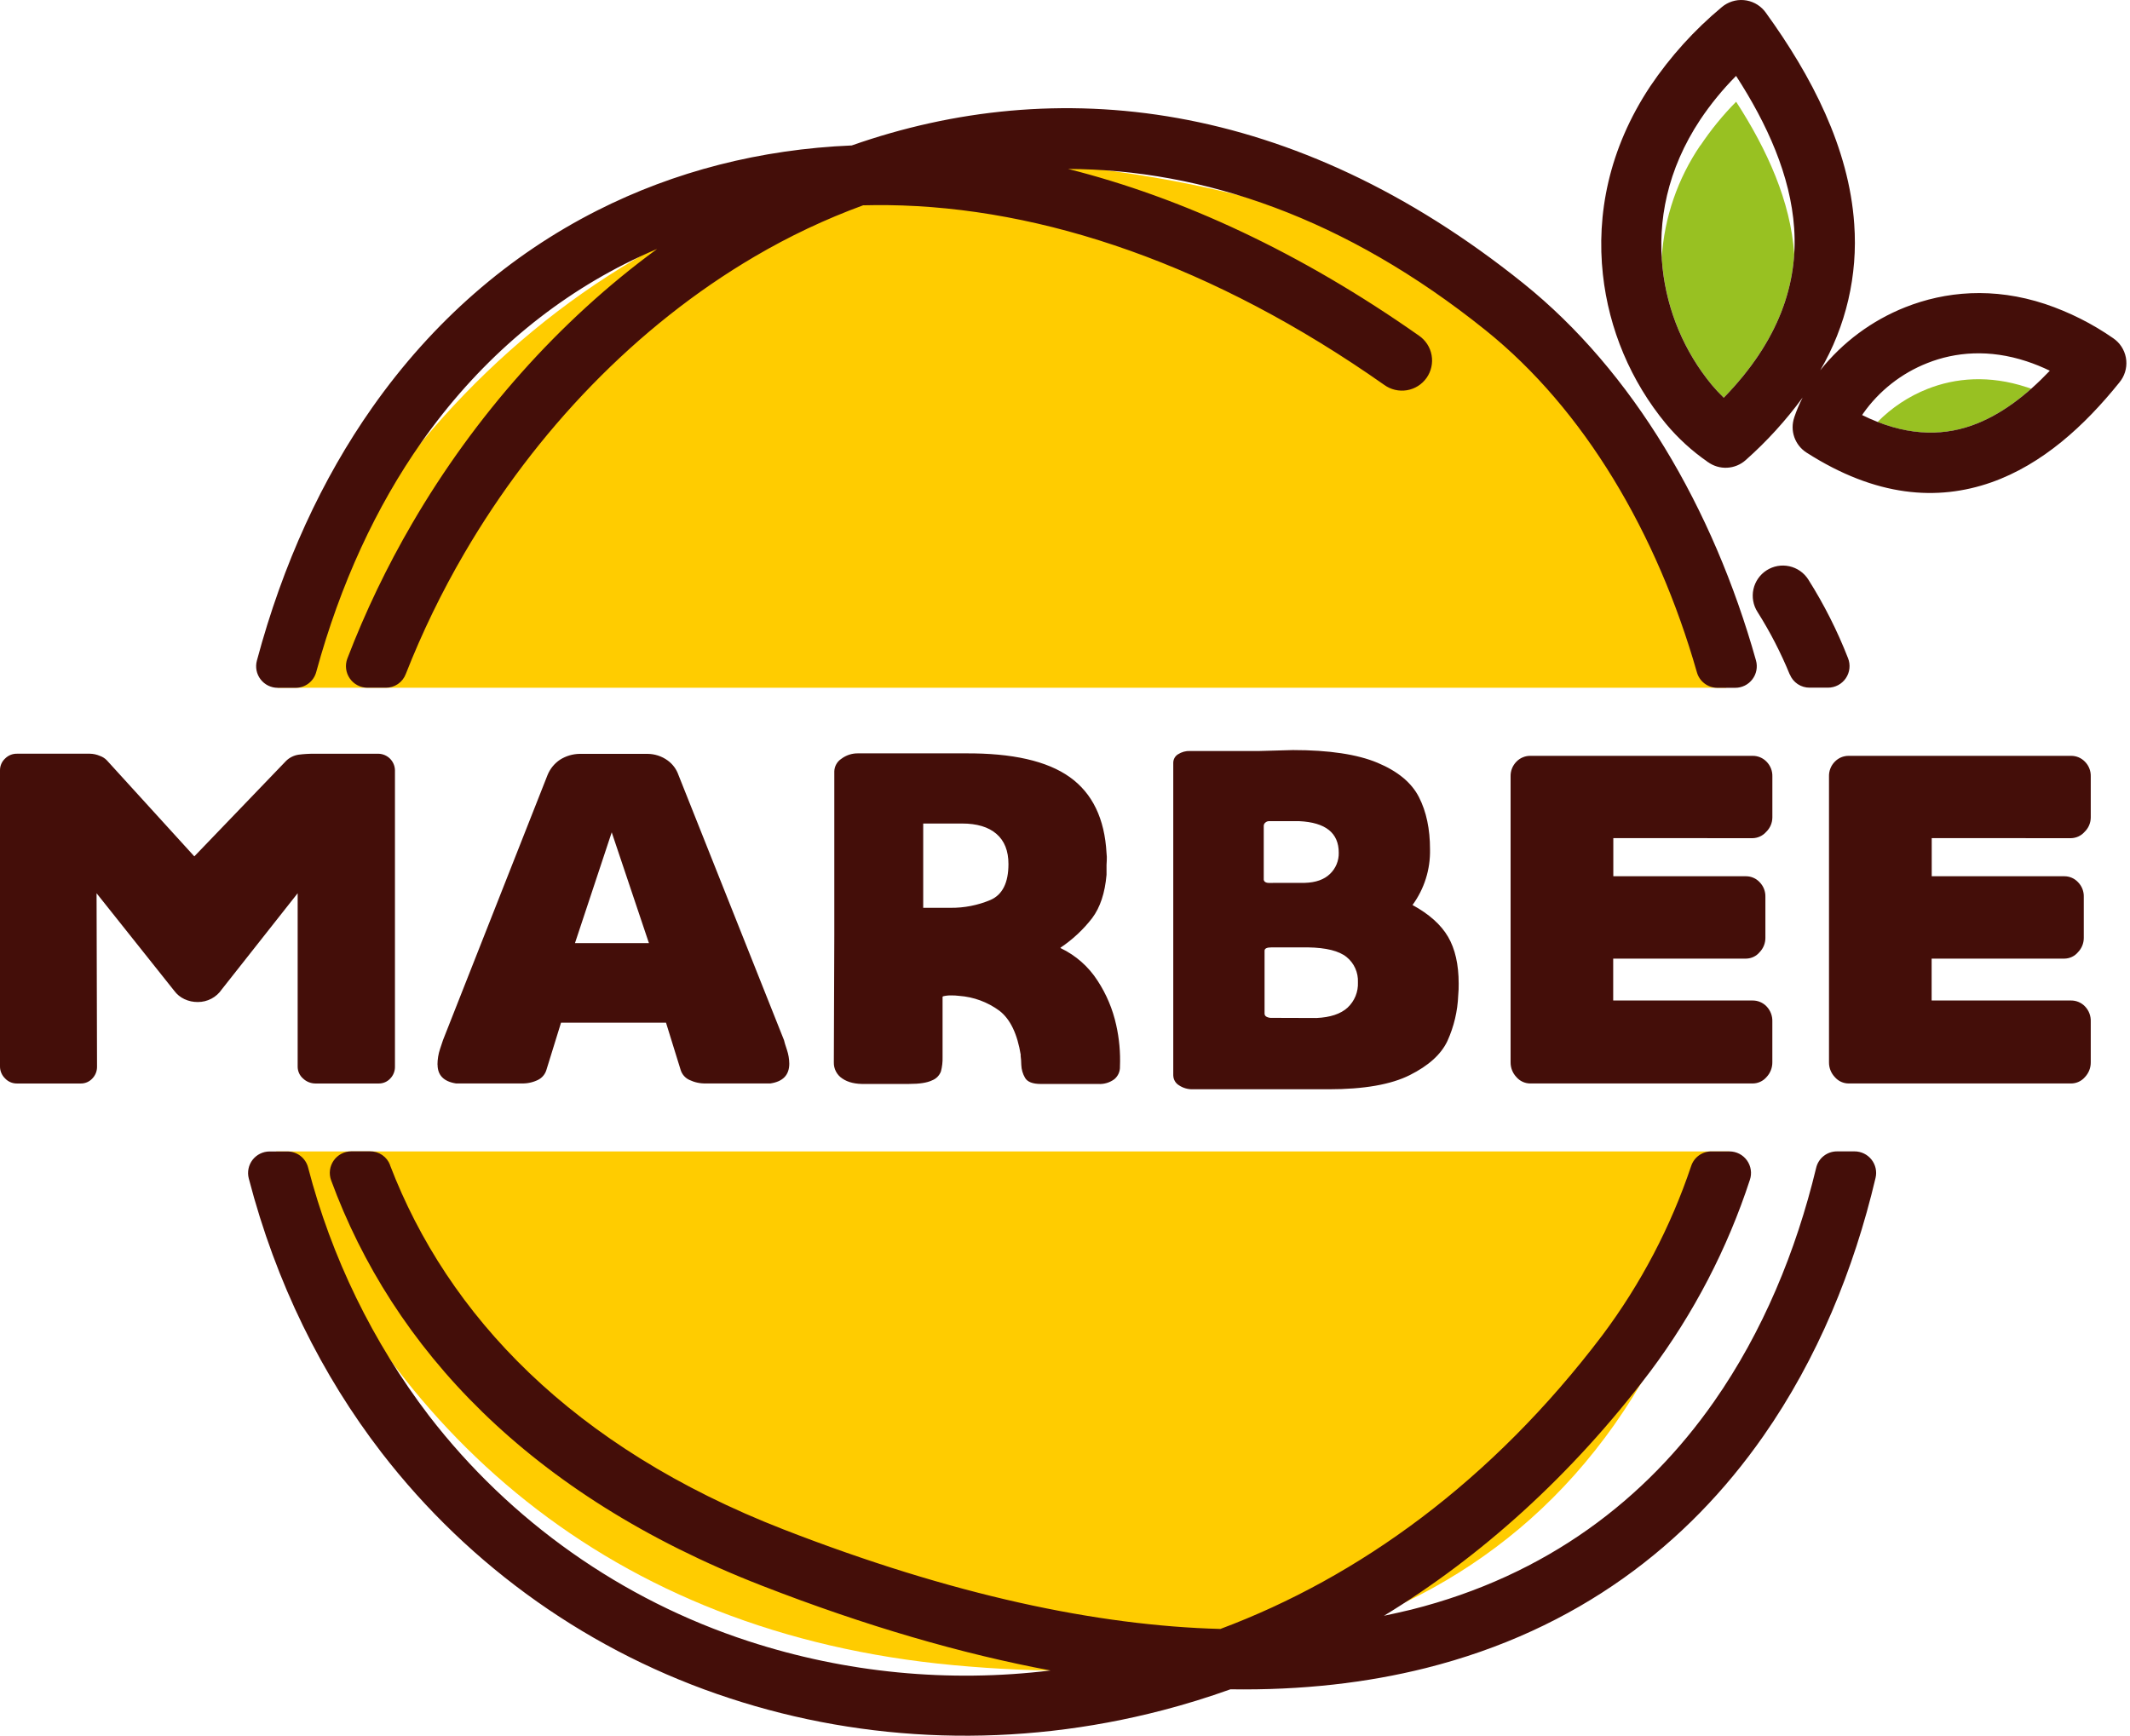
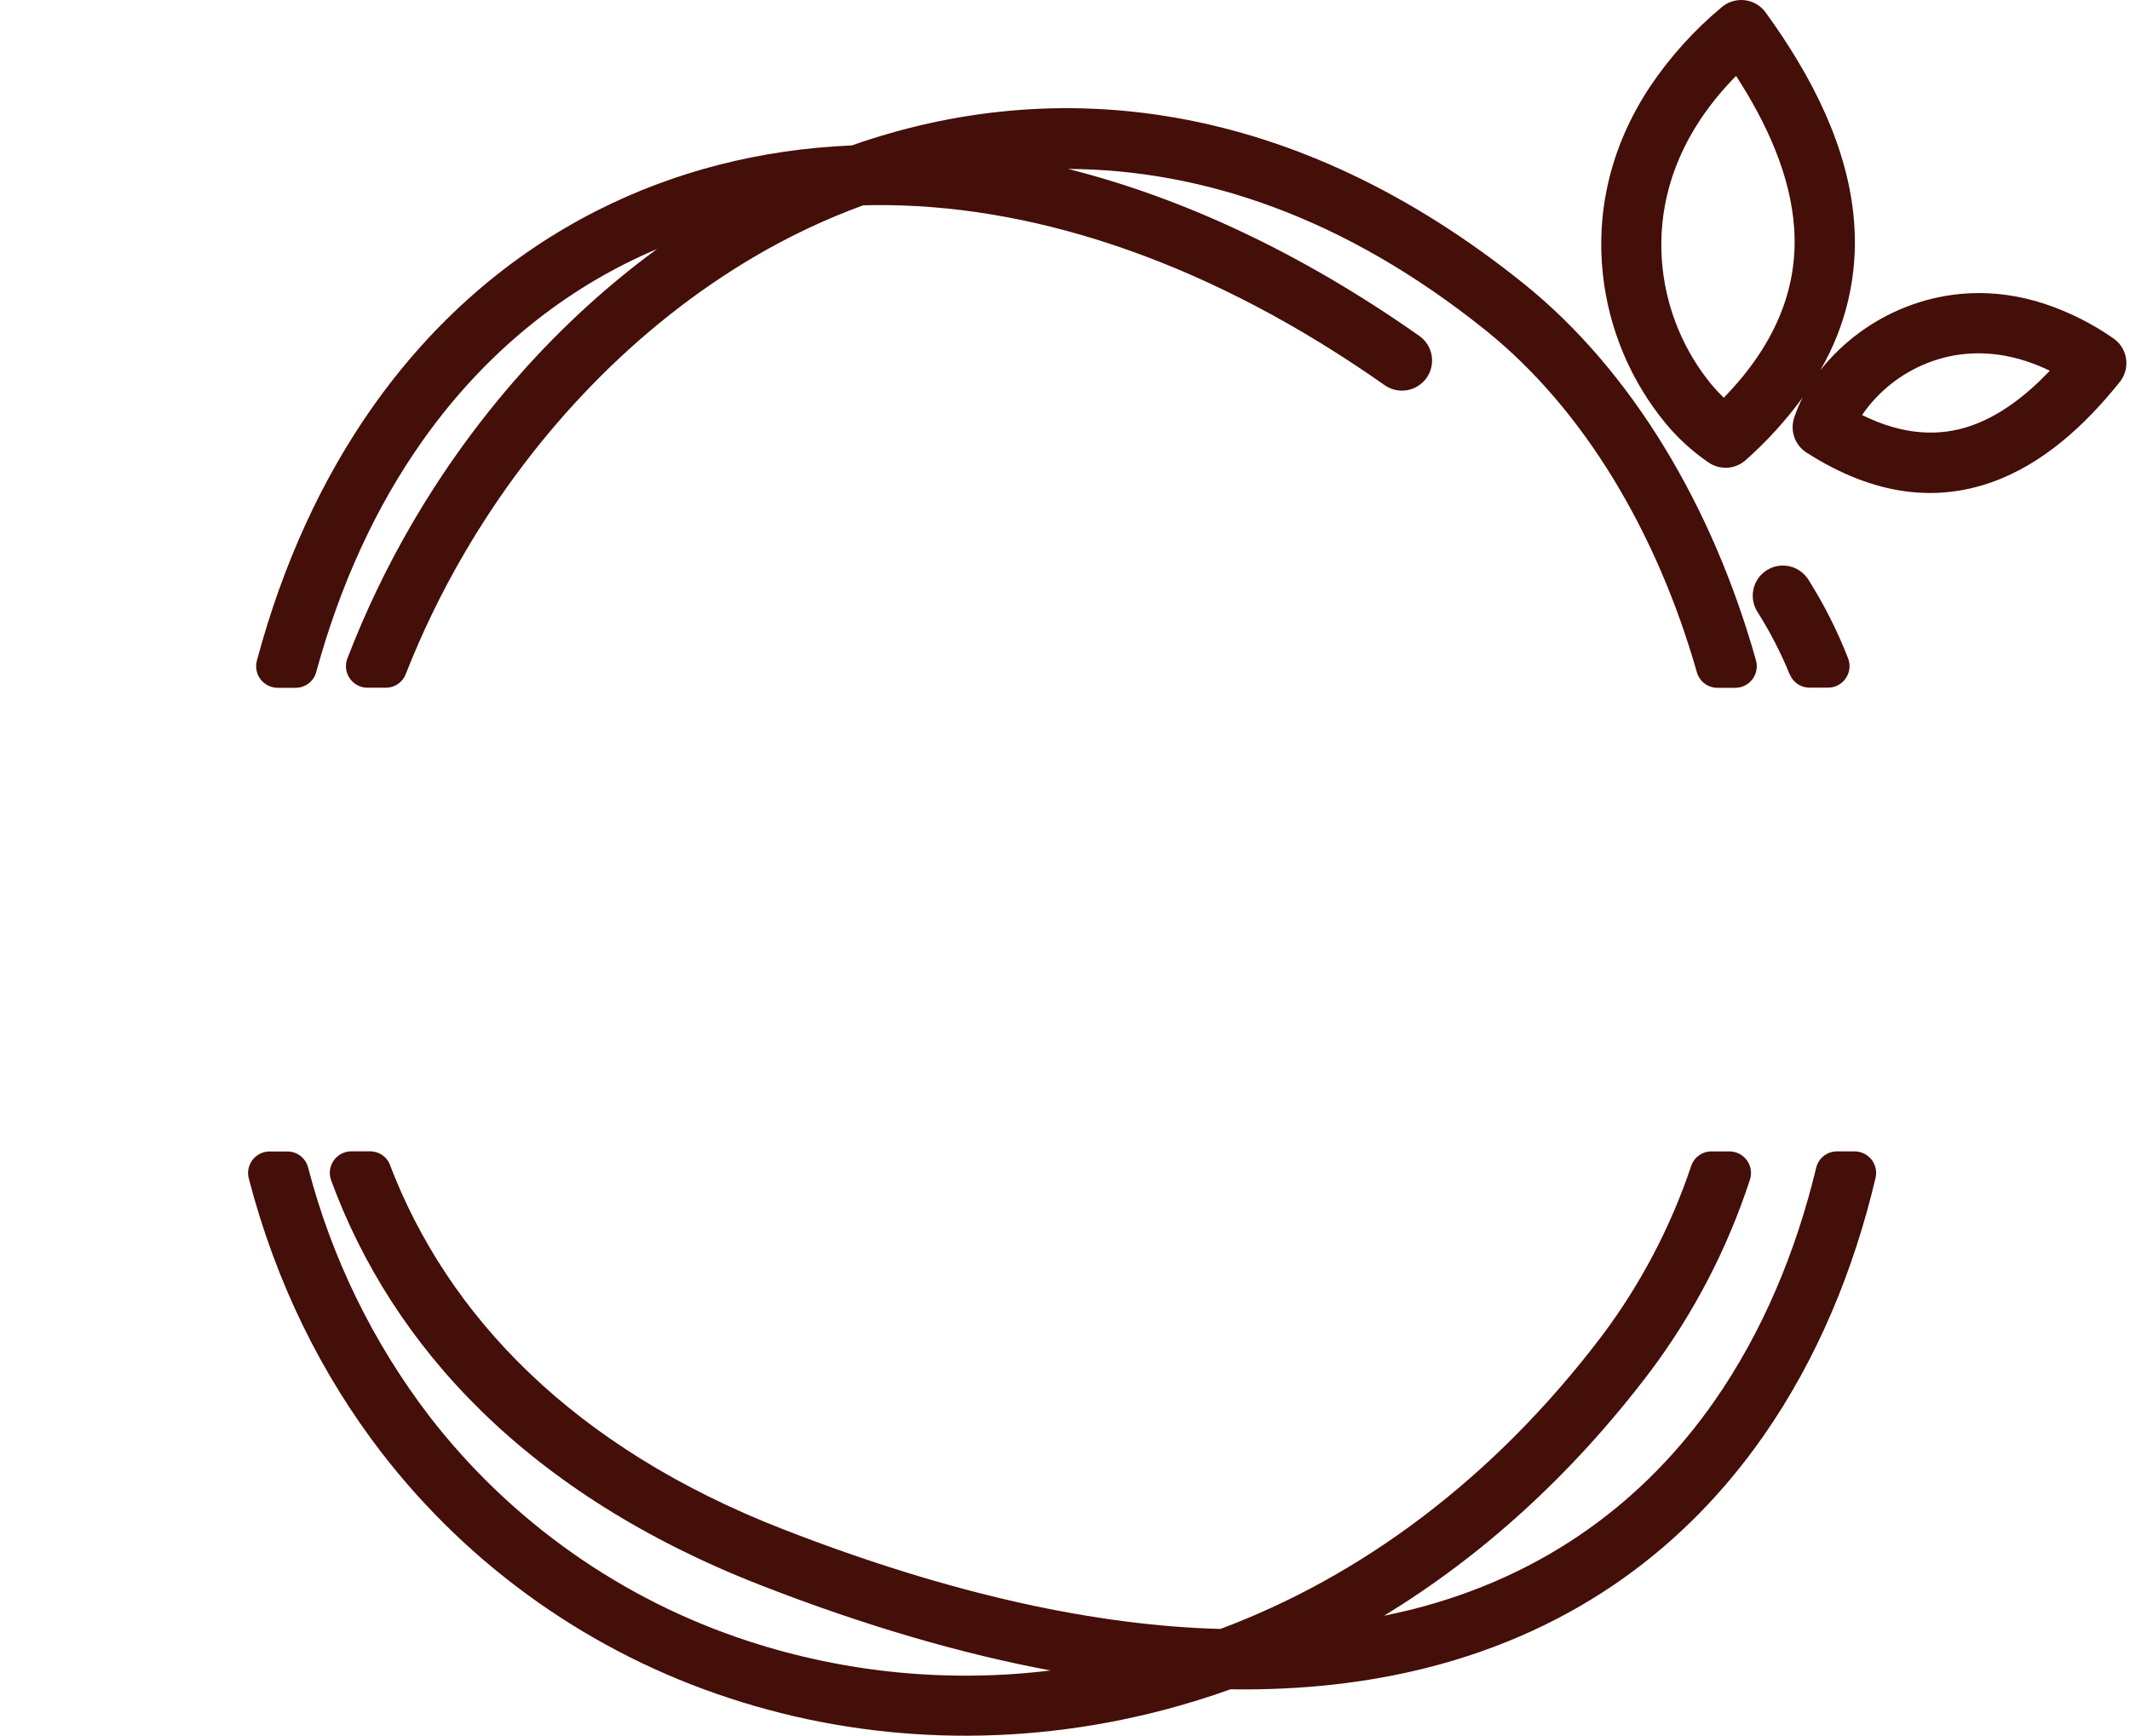
<svg xmlns="http://www.w3.org/2000/svg" fill="none" viewBox="0 0 146 119" height="119" width="146">
-   <path fill="#98C122" d="M116.55 9.964C114.998 12.244 114.084 14.898 113.903 17.651C113.917 17.894 113.938 18.136 113.965 18.376C114.281 21.319 115.453 24.105 117.335 26.389C117.594 26.696 117.868 26.989 118.157 27.268C121.356 23.978 122.769 20.671 122.983 17.459V17.415C122.737 13.816 121.136 10.272 119.003 6.975C118.093 7.894 117.274 8.898 116.556 9.974L116.55 9.964ZM138.908 26.543C136.355 25.703 134.028 25.905 132.111 26.667C130.829 27.175 129.667 27.945 128.698 28.928C131.117 29.877 133.248 29.839 135.126 29.181C136.601 28.666 137.968 27.766 139.228 26.651L138.91 26.541L138.908 26.543Z" clip-rule="evenodd" fill-rule="evenodd" />
-   <path fill="#FFCC00" d="M71.933 11.235C95.281 13.406 113.019 22.774 118.329 47.154H19.026C27.56 25.069 48.579 9.066 71.933 11.235ZM118.549 78.942C111.668 109.563 88.989 116.36 65.36 114.163C41.73 111.966 26.407 98.134 18.93 78.942H118.549Z" clip-rule="evenodd" fill-rule="evenodd" />
  <path fill="#440E09" d="M97.259 23.01C97.485 23.165 97.678 23.362 97.828 23.592C97.977 23.821 98.079 24.078 98.128 24.347C98.177 24.617 98.172 24.893 98.113 25.16C98.054 25.428 97.943 25.681 97.785 25.905C97.628 26.128 97.428 26.319 97.196 26.465C96.964 26.611 96.706 26.709 96.436 26.754C96.166 26.799 95.89 26.79 95.623 26.727C95.357 26.665 95.106 26.55 94.884 26.389C83.163 18.148 71.454 14.194 60.868 14.064C60.295 14.058 59.726 14.062 59.161 14.076C56.58 15.022 54.09 16.199 51.721 17.593C43.604 22.357 36.705 29.573 31.827 37.934C30.278 40.586 28.936 43.353 27.813 46.212C27.707 46.491 27.519 46.73 27.273 46.898C27.027 47.065 26.735 47.153 26.437 47.15H25.188C24.949 47.15 24.714 47.091 24.503 46.98C24.291 46.869 24.11 46.708 23.975 46.512C23.839 46.315 23.753 46.089 23.724 45.852C23.695 45.615 23.724 45.374 23.808 45.151C25.04 41.942 26.528 38.839 28.261 35.871C32.541 28.534 38.29 22.009 45.041 17.069C44.28 17.391 43.533 17.739 42.798 18.11C37.401 20.847 32.669 24.951 28.9 30.305C25.792 34.725 23.335 40.001 21.677 46.068C21.594 46.382 21.409 46.66 21.151 46.856C20.893 47.053 20.577 47.159 20.252 47.156H19.033C18.806 47.156 18.583 47.103 18.38 47.003C18.177 46.903 18 46.757 17.862 46.577C17.724 46.398 17.63 46.189 17.585 45.967C17.541 45.745 17.549 45.515 17.607 45.297C19.392 38.626 22.087 32.812 25.52 27.932C29.678 22.021 34.916 17.481 40.935 14.432C46.235 11.749 52.118 10.234 58.382 9.972C72.376 5.054 88.626 6.735 104.428 19.434C111.912 25.449 117.422 34.811 120.363 45.279C120.425 45.498 120.435 45.729 120.392 45.953C120.35 46.177 120.256 46.389 120.118 46.57C119.981 46.752 119.803 46.9 119.599 47.001C119.394 47.103 119.17 47.156 118.941 47.156H117.73C117.408 47.159 117.095 47.055 116.838 46.861C116.582 46.668 116.396 46.394 116.311 46.084C113.586 36.544 108.586 28.07 101.841 22.651C92.217 14.916 82.435 11.621 73.213 11.583C81.036 13.552 89.16 17.317 97.259 23.01ZM26.737 79.89C30.68 90.173 39.224 99.223 53.706 104.857C65.285 109.361 75.206 111.454 83.651 111.68C93.147 108.128 102.263 101.54 109.827 91.553C112.464 88.031 114.521 84.111 115.921 79.94C116.018 79.646 116.205 79.391 116.457 79.211C116.709 79.031 117.011 78.936 117.32 78.94H118.548C118.781 78.941 119.012 78.996 119.22 79.103C119.428 79.21 119.607 79.365 119.744 79.554C119.88 79.744 119.97 79.963 120.005 80.194C120.041 80.425 120.021 80.662 119.947 80.883C118.403 85.609 116.095 90.05 113.114 94.03C107.67 101.227 101.457 106.76 94.864 110.776C95.496 110.643 96.117 110.503 96.727 110.357C106.057 108.014 112.826 102.76 117.49 96.089C120.831 91.307 123.11 85.787 124.487 80.07C124.562 79.746 124.745 79.457 125.006 79.252C125.267 79.046 125.59 78.936 125.922 78.938H127.122C127.345 78.938 127.565 78.989 127.765 79.086C127.966 79.183 128.142 79.324 128.28 79.499C128.419 79.674 128.515 79.878 128.564 80.095C128.612 80.313 128.611 80.538 128.559 80.755C127.076 87.049 124.575 93.15 120.873 98.45C115.675 105.897 108.124 111.752 97.735 114.361C93.702 115.372 89.244 115.892 84.34 115.818C82.802 116.369 81.258 116.846 79.706 117.25C69.617 119.884 59.329 119.491 50.019 116.432C40.55 113.343 32.232 107.472 26.149 99.585C22.063 94.28 18.919 87.978 17.052 80.793C16.995 80.575 16.989 80.347 17.034 80.125C17.079 79.904 17.174 79.697 17.312 79.518C17.45 79.34 17.628 79.195 17.83 79.096C18.033 78.996 18.255 78.944 18.481 78.944H19.69C20.017 78.942 20.334 79.048 20.593 79.247C20.852 79.446 21.037 79.726 21.118 80.042C22.721 86.214 25.541 92.004 29.412 97.072C34.99 104.304 42.619 109.687 51.303 112.518C57.974 114.694 65.042 115.38 72.008 114.527C65.968 113.397 59.381 111.498 52.216 108.709C36.251 102.498 26.915 92.406 22.697 80.921C22.615 80.698 22.588 80.458 22.618 80.223C22.649 79.987 22.736 79.762 22.872 79.567C23.008 79.372 23.189 79.212 23.4 79.102C23.61 78.992 23.845 78.934 24.082 78.934H25.362C25.661 78.931 25.955 79.02 26.202 79.189C26.449 79.359 26.637 79.601 26.741 79.882L26.737 79.89ZM122.984 28.62C123.141 28.151 123.335 27.694 123.561 27.255C122.418 28.819 121.109 30.257 119.659 31.543C119.306 31.859 118.856 32.044 118.382 32.067C117.909 32.091 117.442 31.951 117.06 31.671C115.988 30.932 115.023 30.05 114.189 29.05C111.781 26.132 110.279 22.573 109.869 18.812C109.426 14.754 110.239 10.25 113.118 5.912C114.487 3.881 116.137 2.055 118.02 0.488C118.438 0.135 118.979 -0.038 119.524 0.007C120.07 0.052 120.575 0.312 120.929 0.73C120.963 0.77 120.995 0.81 121.025 0.852C124.179 5.208 126.742 10.14 127.098 15.364C127.351 18.864 126.539 22.36 124.767 25.389C126.298 23.464 128.306 21.973 130.592 21.065C133.337 19.976 136.63 19.666 140.188 20.843C141.846 21.401 143.417 22.191 144.852 23.19C145.304 23.499 145.615 23.975 145.717 24.512C145.819 25.05 145.702 25.607 145.394 26.059C145.352 26.121 145.307 26.181 145.258 26.239C142.885 29.188 140.002 31.837 136.484 33.074C132.811 34.359 128.603 34.088 123.821 31.025C123.434 30.776 123.142 30.404 122.99 29.97C122.838 29.535 122.836 29.062 122.984 28.626V28.62ZM127.702 28.362L127.638 28.456C130.5 29.873 132.979 29.933 135.126 29.182C137.114 28.486 138.905 27.097 140.504 25.417C139.986 25.165 139.452 24.948 138.905 24.768C136.352 23.928 134.025 24.13 132.108 24.892C130.331 25.592 128.799 26.798 127.7 28.36L127.702 28.362ZM117.334 26.389C117.593 26.696 117.867 26.989 118.156 27.268C121.966 23.354 123.238 19.416 122.98 15.643C122.734 12.045 121.132 8.501 118.999 5.204C118.089 6.121 117.268 7.123 116.548 8.197C114.261 11.641 113.614 15.194 113.962 18.392C114.282 21.33 115.454 24.11 117.334 26.389ZM117.054 31.677C116.943 31.591 116.84 31.494 116.748 31.387L117.058 31.669L117.054 31.677ZM122.68 46.248C122.07 44.755 121.329 43.318 120.467 41.954C120.32 41.726 120.22 41.471 120.173 41.204C120.125 40.937 120.13 40.663 120.188 40.398C120.246 40.133 120.356 39.882 120.511 39.659C120.666 39.437 120.863 39.247 121.092 39.1C121.32 38.954 121.575 38.854 121.842 38.806C122.109 38.758 122.383 38.764 122.648 38.822C122.913 38.88 123.164 38.989 123.386 39.144C123.609 39.299 123.799 39.497 123.945 39.725C125.025 41.433 125.938 43.241 126.672 45.123C126.761 45.347 126.794 45.59 126.768 45.829C126.742 46.069 126.657 46.299 126.522 46.498C126.386 46.698 126.204 46.861 125.991 46.974C125.777 47.087 125.54 47.146 125.299 47.146H124.045C123.753 47.149 123.466 47.064 123.223 46.902C122.98 46.74 122.791 46.508 122.682 46.236L122.68 46.248Z" />
-   <path fill="#440E09" d="M5.29172e-05 73.121V52.813C-0.001 52.664 0.028 52.516 0.086 52.378C0.145 52.24 0.231 52.116 0.34 52.014C0.447 51.904 0.575 51.817 0.717 51.758C0.858 51.7 1.01 51.671 1.164 51.674H6.161C6.395 51.678 6.625 51.727 6.839 51.82C7.022 51.882 7.188 51.986 7.323 52.126L13.32 58.713L19.616 52.16C19.85 51.934 20.149 51.787 20.471 51.74C20.84 51.693 21.212 51.672 21.585 51.676H25.943C26.24 51.683 26.523 51.804 26.734 52.014C26.944 52.225 27.065 52.508 27.072 52.805V73.121C27.076 73.272 27.049 73.423 26.994 73.564C26.939 73.706 26.856 73.835 26.75 73.944C26.648 74.054 26.525 74.141 26.387 74.199C26.249 74.258 26.101 74.287 25.951 74.284H21.631C21.312 74.285 21.006 74.164 20.775 73.944C20.657 73.842 20.562 73.716 20.498 73.573C20.434 73.431 20.402 73.276 20.403 73.121V61.24L15.206 67.827C15.024 68.097 14.779 68.317 14.492 68.469C14.205 68.621 13.885 68.7 13.56 68.698C13.242 68.702 12.928 68.634 12.641 68.499C12.366 68.371 12.127 68.176 11.947 67.933L6.619 61.24L6.651 73.121C6.654 73.272 6.627 73.423 6.572 73.565C6.516 73.706 6.433 73.835 6.327 73.944C6.225 74.054 6.101 74.141 5.964 74.199C5.826 74.258 5.677 74.287 5.528 74.284H1.164C1.009 74.286 0.856 74.255 0.714 74.194C0.572 74.133 0.444 74.042 0.34 73.928C0.125 73.717 0.003 73.429 5.29172e-05 73.128V73.121ZM29.987 72.99C29.988 72.623 30.048 72.257 30.165 71.909C30.284 71.555 30.35 71.355 30.365 71.309L37.532 53.133C37.706 52.706 38.004 52.34 38.388 52.084C38.789 51.83 39.252 51.692 39.727 51.684H44.375C44.874 51.685 45.36 51.843 45.764 52.136C46.108 52.385 46.367 52.734 46.506 53.135L53.739 71.311C53.76 71.419 53.827 71.64 53.939 71.973C54.042 72.28 54.097 72.601 54.101 72.924C54.101 73.699 53.67 74.151 52.809 74.28H48.397C48.001 74.292 47.609 74.209 47.252 74.038C47.108 73.972 46.98 73.875 46.877 73.756C46.774 73.636 46.697 73.496 46.652 73.344L45.652 70.116H38.455L37.456 73.344C37.413 73.494 37.339 73.633 37.239 73.752C37.139 73.872 37.016 73.969 36.876 74.038C36.525 74.21 36.137 74.293 35.747 74.28H31.253C30.413 74.147 29.993 73.716 29.993 72.989L29.987 72.99ZM42.382 64.66H44.481L41.93 57.063L39.411 64.66H42.382ZM69.97 72.345C69.734 70.879 69.244 69.862 68.501 69.294C67.695 68.7 66.738 68.347 65.74 68.276C65.557 68.253 65.374 68.242 65.19 68.245C65.005 68.241 64.82 68.262 64.64 68.308L64.608 68.341V72.473C64.618 72.805 64.58 73.137 64.496 73.458C64.443 73.598 64.36 73.725 64.255 73.831C64.149 73.936 64.022 74.019 63.882 74.072C63.549 74.233 63.028 74.314 62.317 74.314H59.318C58.652 74.335 58.124 74.211 57.735 73.942C57.551 73.822 57.401 73.656 57.3 73.461C57.198 73.266 57.148 73.048 57.155 72.829L57.187 64.112V52.877C57.194 52.706 57.241 52.539 57.325 52.391C57.409 52.242 57.528 52.115 57.671 52.022C58.005 51.77 58.415 51.639 58.833 51.65H66.162C69.389 51.628 71.778 52.172 73.328 53.279C74.878 54.386 75.718 56.124 75.847 58.493C75.867 58.659 75.873 58.826 75.863 58.993C75.853 59.111 75.847 59.212 75.847 59.3V59.974C75.739 61.223 75.411 62.213 74.862 62.945C74.25 63.736 73.514 64.422 72.683 64.978L72.715 65.01C73.745 65.504 74.617 66.275 75.234 67.237C75.84 68.163 76.272 69.191 76.509 70.272C76.719 71.206 76.806 72.164 76.767 73.121C76.774 73.286 76.742 73.45 76.675 73.602C76.608 73.753 76.506 73.886 76.379 73.992C76.063 74.226 75.674 74.341 75.281 74.316H71.343C70.784 74.316 70.423 74.176 70.262 73.896C70.103 73.626 70.015 73.321 70.004 73.008C70.001 72.787 69.985 72.566 69.956 72.347L69.97 72.345ZM65.152 62.239C66.088 62.249 67.017 62.068 67.881 61.705C68.71 61.349 69.124 60.527 69.124 59.236C69.124 58.333 68.85 57.644 68.3 57.169C67.751 56.695 66.96 56.458 65.928 56.46H63.281V62.239H65.154H65.152ZM80.421 73.732V52.295C80.421 52.179 80.451 52.064 80.508 51.962C80.564 51.861 80.646 51.775 80.745 51.714C80.995 51.553 81.288 51.474 81.585 51.488H86.331L88.624 51.424C91.099 51.424 93.031 51.714 94.421 52.295C95.811 52.877 96.758 53.662 97.262 54.652C97.769 55.643 98.021 56.837 98.02 58.237C98.049 59.604 97.628 60.943 96.82 62.047C97.961 62.671 98.773 63.397 99.257 64.226C99.741 65.055 99.984 66.126 99.985 67.439C99.988 67.706 99.978 67.973 99.953 68.239C99.912 69.32 99.66 70.383 99.213 71.369C98.783 72.284 97.922 73.064 96.63 73.71C95.339 74.357 93.488 74.68 91.077 74.68H81.779C81.435 74.692 81.097 74.597 80.811 74.406C80.696 74.337 80.6 74.24 80.533 74.125C80.465 74.009 80.427 73.878 80.423 73.744L80.421 73.732ZM90.237 69.794C91.185 69.751 91.895 69.515 92.368 69.084C92.606 68.862 92.792 68.592 92.915 68.291C93.037 67.99 93.093 67.666 93.078 67.341C93.093 67.012 93.03 66.685 92.895 66.385C92.761 66.085 92.558 65.821 92.302 65.614C91.786 65.194 90.904 64.973 89.655 64.952H87.162C86.84 64.952 86.679 65.027 86.679 65.178V69.504C86.681 69.546 86.694 69.586 86.716 69.621C86.739 69.656 86.77 69.685 86.806 69.704C86.915 69.763 87.039 69.791 87.162 69.784L90.237 69.794ZM89.437 60.528C90.19 60.507 90.766 60.302 91.165 59.914C91.36 59.727 91.515 59.501 91.618 59.251C91.721 59.001 91.771 58.731 91.764 58.461C91.764 57.105 90.861 56.384 89.054 56.298H86.977C86.887 56.299 86.801 56.333 86.735 56.394C86.7 56.42 86.672 56.455 86.653 56.494C86.633 56.533 86.623 56.576 86.623 56.62V60.268C86.619 60.307 86.626 60.346 86.643 60.381C86.66 60.416 86.686 60.446 86.719 60.468C86.796 60.514 86.886 60.536 86.977 60.532L89.437 60.528ZM110.584 57.461V60.076H119.688C119.861 60.077 120.031 60.112 120.189 60.181C120.347 60.25 120.49 60.35 120.608 60.476C120.74 60.609 120.844 60.768 120.913 60.943C120.982 61.118 121.014 61.306 121.008 61.493V64.302C121.009 64.67 120.865 65.023 120.608 65.286C120.495 65.42 120.354 65.529 120.196 65.604C120.037 65.679 119.864 65.719 119.688 65.722H110.576V68.594H120.132C120.31 68.593 120.486 68.627 120.649 68.696C120.813 68.765 120.961 68.866 121.084 68.994C121.218 69.133 121.323 69.297 121.392 69.478C121.46 69.658 121.492 69.851 121.484 70.044V72.829C121.488 73.207 121.345 73.572 121.084 73.846C120.966 73.983 120.82 74.093 120.655 74.168C120.491 74.243 120.313 74.282 120.132 74.282H104.895C104.714 74.282 104.536 74.243 104.371 74.168C104.207 74.093 104.061 73.983 103.943 73.846C103.682 73.572 103.539 73.207 103.543 72.829V53.237C103.537 53.049 103.569 52.862 103.638 52.687C103.707 52.512 103.811 52.353 103.943 52.219C104.066 52.092 104.214 51.99 104.378 51.922C104.541 51.853 104.717 51.818 104.895 51.82H120.134C120.312 51.818 120.488 51.853 120.651 51.921C120.815 51.99 120.963 52.092 121.086 52.219C121.218 52.353 121.322 52.512 121.391 52.687C121.46 52.862 121.492 53.049 121.486 53.237V56.046C121.484 56.229 121.447 56.411 121.375 56.58C121.302 56.749 121.197 56.901 121.066 57.029C120.949 57.163 120.805 57.271 120.644 57.346C120.483 57.421 120.308 57.462 120.13 57.465L110.584 57.461ZM132.409 57.461V60.076H141.513C141.685 60.077 141.856 60.112 142.014 60.181C142.172 60.25 142.314 60.35 142.432 60.476C142.565 60.609 142.669 60.768 142.738 60.943C142.806 61.118 142.839 61.306 142.832 61.493V64.302C142.833 64.67 142.69 65.023 142.432 65.286C142.319 65.42 142.179 65.529 142.02 65.604C141.861 65.679 141.688 65.719 141.513 65.722H132.403V68.594H141.959C142.136 68.593 142.312 68.627 142.476 68.696C142.639 68.765 142.787 68.866 142.91 68.994C143.045 69.133 143.15 69.297 143.218 69.478C143.287 69.658 143.318 69.851 143.31 70.044V72.829C143.315 73.207 143.171 73.572 142.91 73.846C142.792 73.983 142.646 74.093 142.482 74.168C142.318 74.243 142.139 74.282 141.959 74.282H126.719C126.539 74.282 126.36 74.243 126.196 74.168C126.032 74.093 125.886 73.983 125.768 73.846C125.507 73.572 125.363 73.207 125.368 72.829V53.237C125.362 53.049 125.394 52.862 125.463 52.687C125.531 52.512 125.635 52.353 125.768 52.219C125.891 52.092 126.039 51.99 126.202 51.921C126.366 51.853 126.542 51.818 126.719 51.82H141.959C142.136 51.818 142.312 51.853 142.476 51.921C142.639 51.99 142.787 52.092 142.91 52.219C143.043 52.353 143.147 52.512 143.215 52.687C143.284 52.862 143.316 53.049 143.31 53.237V56.046C143.309 56.229 143.271 56.411 143.199 56.58C143.127 56.749 143.022 56.901 142.89 57.029C142.773 57.163 142.63 57.271 142.469 57.346C142.307 57.421 142.132 57.462 141.955 57.465L132.409 57.461Z" />
</svg>